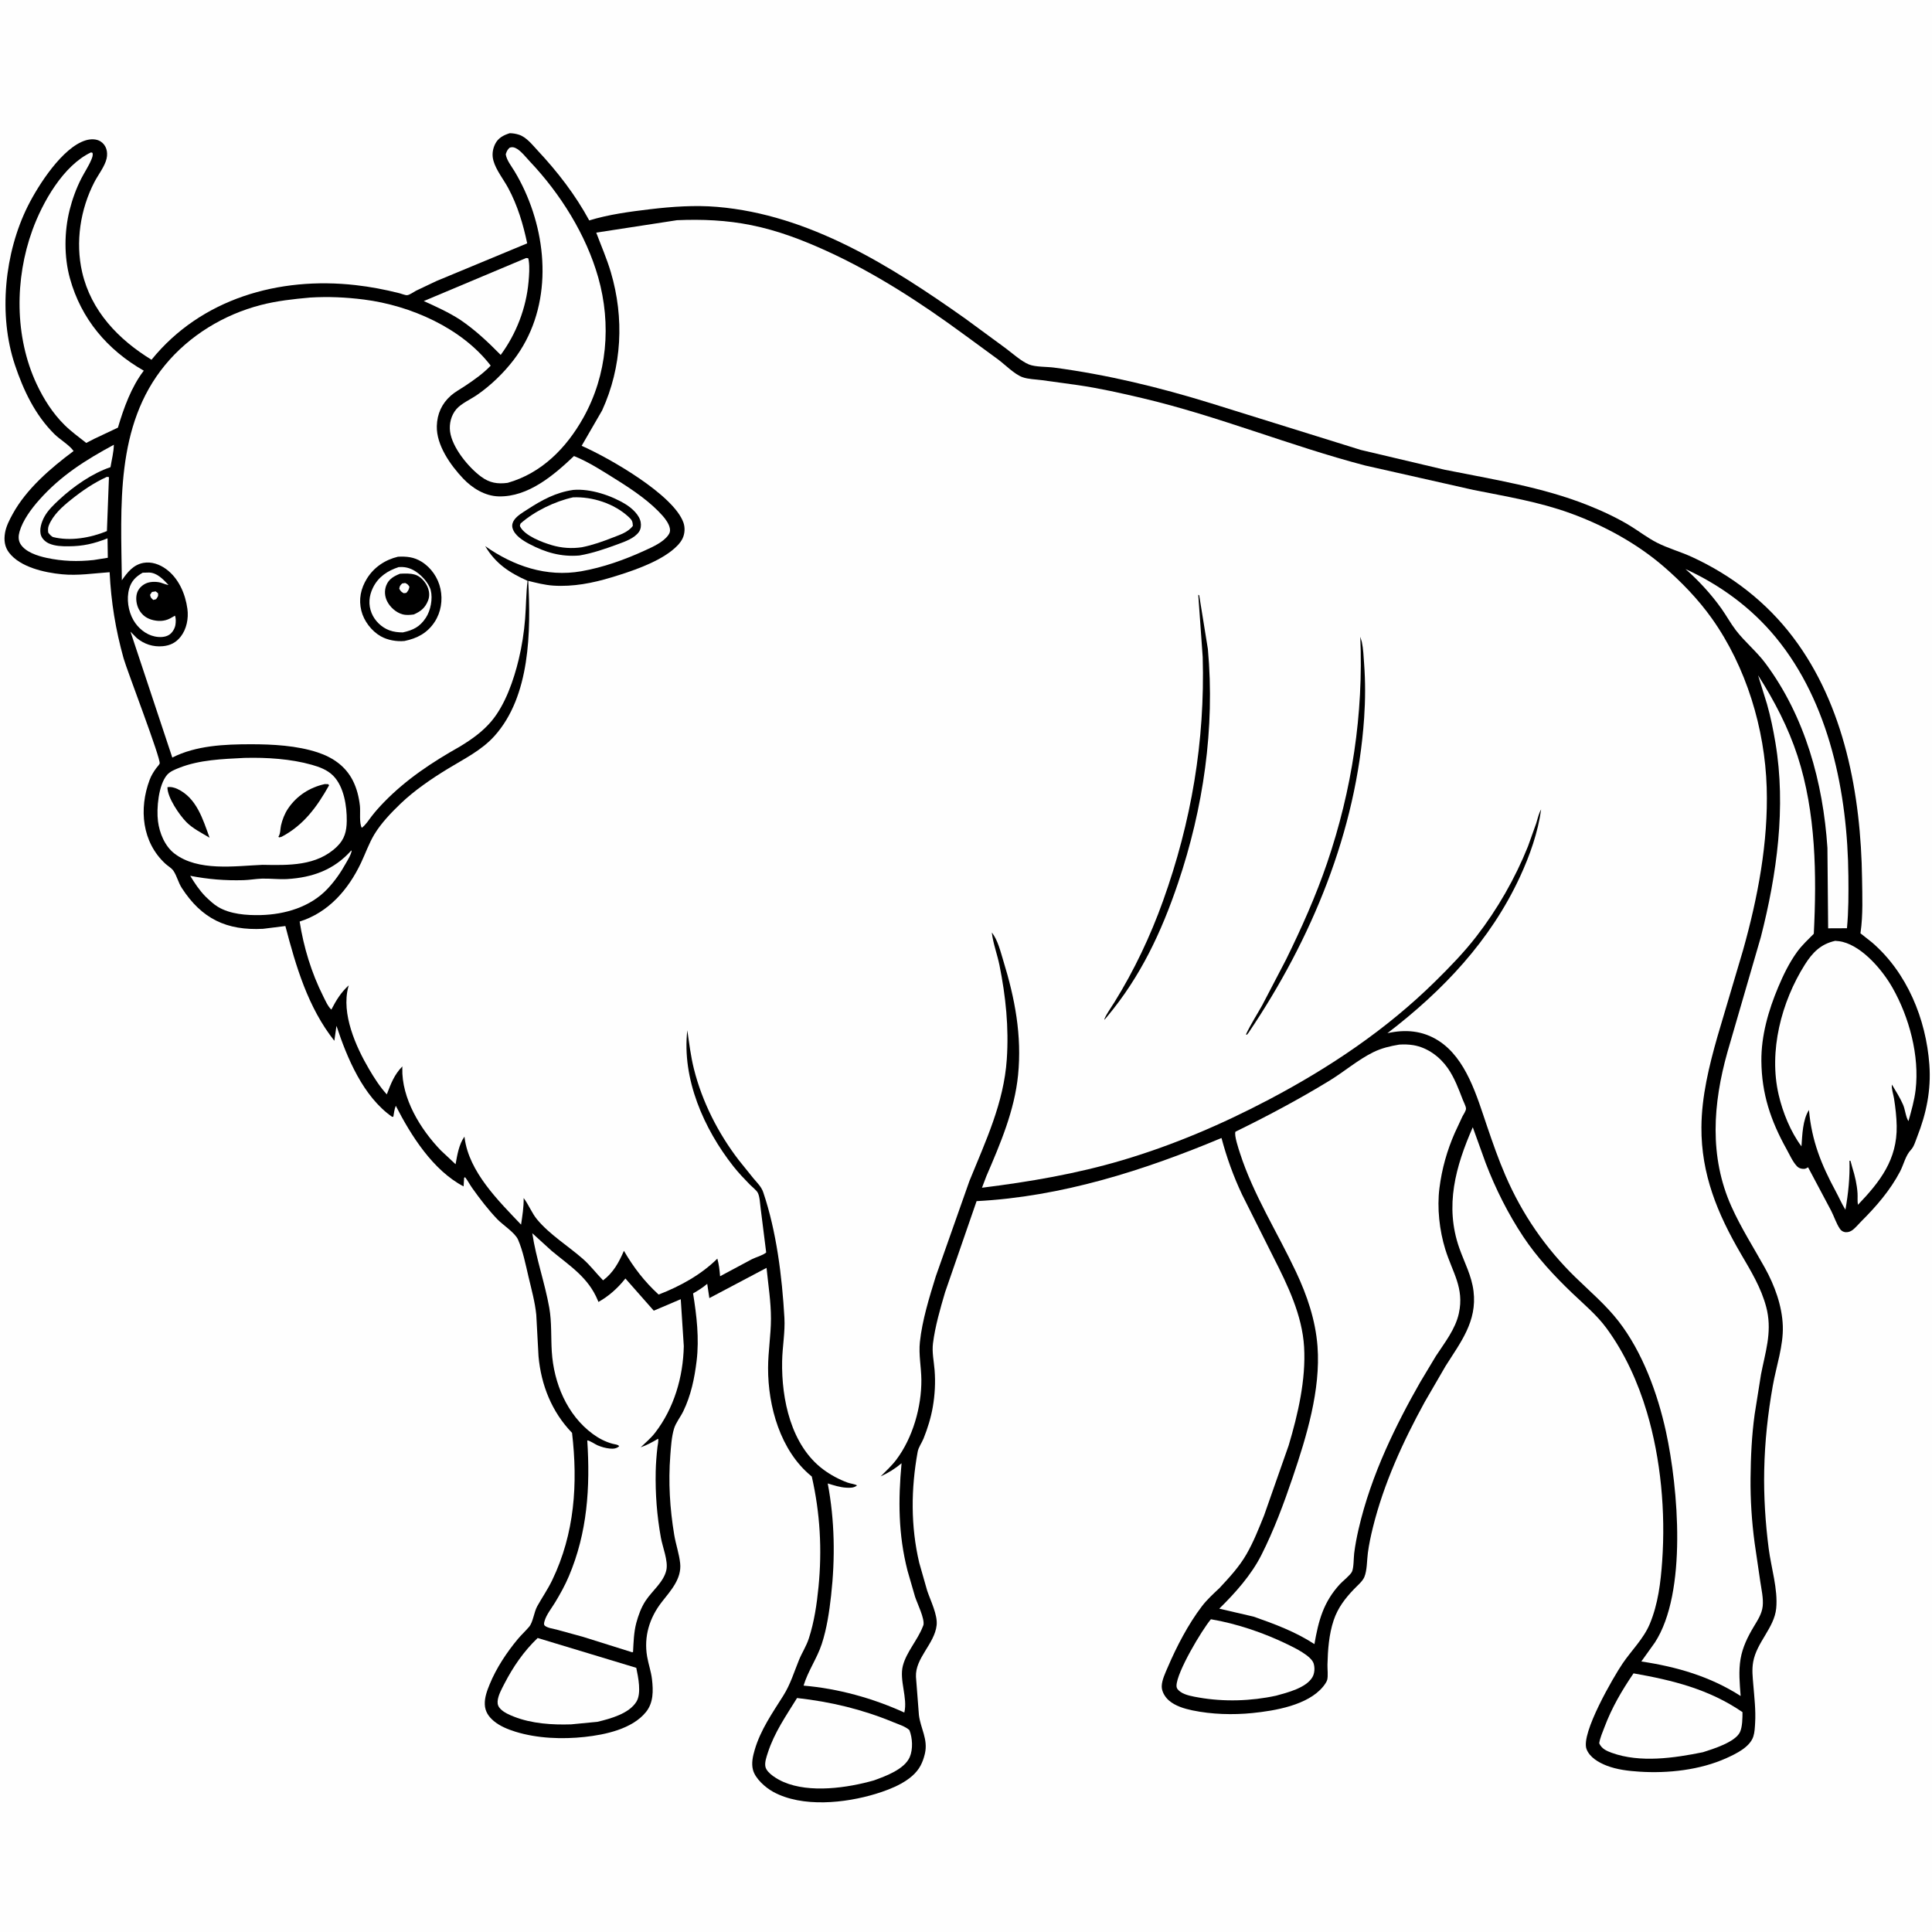
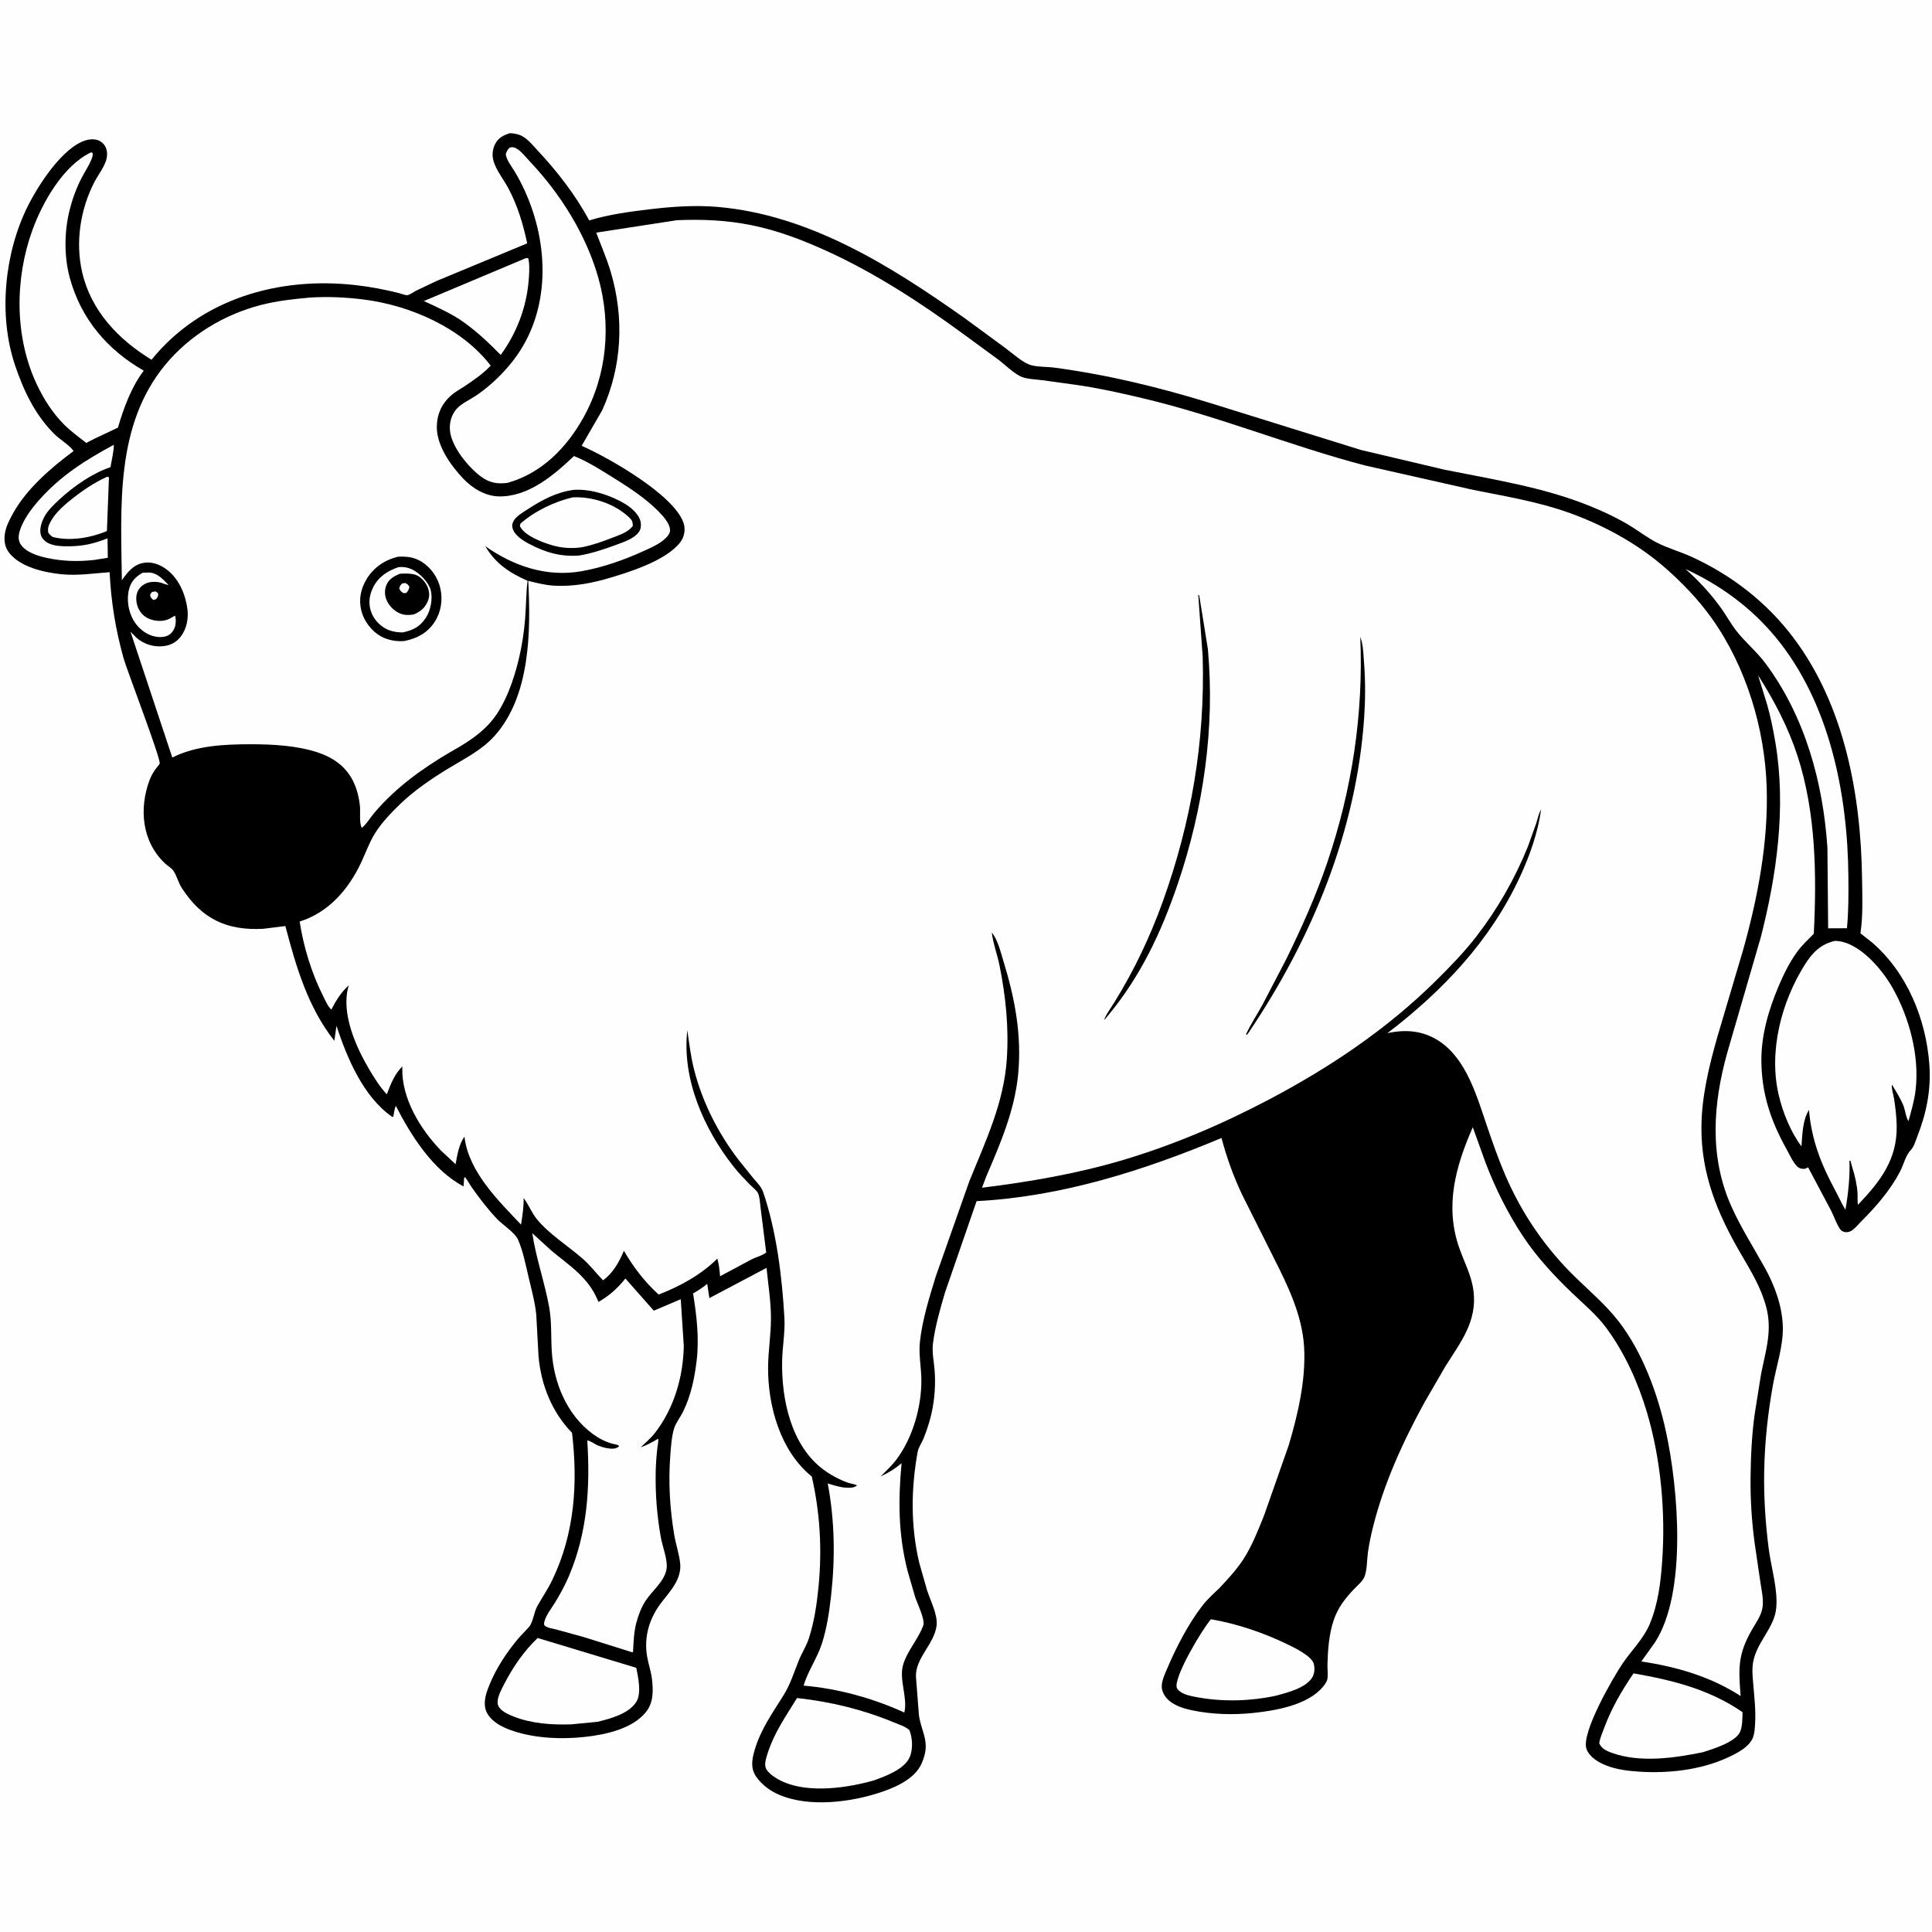
<svg xmlns="http://www.w3.org/2000/svg" version="1.1" style="display: block;" viewBox="0 0 2048 2048" width="1024" height="1024">
  <path transform="translate(0,0)" fill="rgb(254,254,254)" d="M -0 -0 L 2048 0 L 2048 2048 L -0 2048 L -0 -0 z" />
  <path transform="translate(0,0)" fill="rgb(0,0,0)" d="M 540.314 141.2 C 543.631 141.254 546.829 141.752 550 142.767 C 558.12 145.366 564.267 153.485 569.883 159.488 C 590.908 181.96 609.943 206.546 624.613 233.664 C 645.353 227.312 667.512 224.374 689 221.804 C 712.328 219.014 736.704 217.324 760.176 219.302 C 857.991 227.545 944.459 282.008 1022.77 337.403 L 1065.93 369.08 C 1072.85 374.243 1082.85 383.211 1090.8 386.381 C 1097.77 389.164 1109.62 388.642 1117.32 389.666 C 1173.88 397.192 1228.83 410.543 1283.31 427.372 L 1442.5 476.943 L 1531.24 497.905 C 1582.62 508.256 1634.78 516.209 1683.69 535.744 C 1698.75 541.759 1714.67 549.151 1728.49 557.672 C 1737.69 563.346 1746.7 570.279 1756.3 575.187 C 1768.08 581.216 1781.44 584.85 1793.55 590.426 C 1835.91 609.931 1872.61 638.376 1900.78 675.607 C 1955.33 747.683 1972.63 842.684 1973.86 931.188 C 1974.12 949.721 1974.95 969.903 1972.3 988.244 L 1972.14 989.328 L 1984.32 998.946 C 2021.56 1030.93 2041.72 1080.3 2045.21 1128.64 C 2047.15 1155.53 2042.04 1180.29 2032.23 1205.23 C 2030.59 1209.39 2028.91 1215.45 2025.8 1218.73 C 2019.79 1225.07 2018.13 1234.25 2014.07 1242 C 2003.66 1261.85 1988.66 1279.13 1972.88 1294.84 C 1969.89 1297.81 1966.22 1302.45 1962.65 1304.62 C 1960.29 1306.05 1957.32 1306.67 1954.63 1305.82 C 1952.79 1305.23 1951.49 1304.19 1950.39 1302.62 C 1946.62 1297.23 1944.12 1289.23 1941.01 1283.27 L 1916.64 1237.38 C 1915.24 1238.21 1914.07 1238.97 1912.4 1239.06 C 1909.48 1239.21 1906.71 1238.26 1904.67 1236.08 C 1900.21 1231.31 1896.91 1223.72 1893.69 1217.93 C 1877.01 1187.92 1867.44 1159.48 1867.13 1124.7 C 1866.89 1097.83 1874.62 1071.05 1884.94 1046.49 C 1890.43 1033.45 1896.7 1020.49 1905.03 1009.01 C 1910.09 1002.03 1916.65 995.928 1922.71 989.814 C 1925.81 927.481 1924.97 861.461 1905.52 801.519 C 1895.66 771.135 1880.78 742.663 1863.62 715.818 L 1873.1 746.387 C 1876.92 759.783 1879.72 773.565 1882.02 787.299 C 1893.47 855.494 1883.58 926.825 1866.58 993.281 L 1831.12 1115.39 C 1815.82 1169.82 1811.67 1226.01 1835.33 1278.84 C 1845.44 1301.42 1858.77 1322.24 1870.75 1343.8 C 1881.13 1362.48 1889.12 1384.14 1889.86 1405.68 C 1890.57 1426.48 1882.89 1448.33 1879.26 1468.83 C 1873.95 1498.74 1870.77 1528.11 1870.14 1558.48 C 1869.56 1586.08 1871.37 1614.2 1874.89 1641.56 C 1877.49 1661.74 1884.84 1684.83 1882.84 1704.99 C 1880.79 1725.62 1862.17 1740.78 1858.44 1761.73 C 1856.96 1770.05 1857.9 1777.46 1858.57 1785.78 C 1859.66 1799.16 1861.3 1812.91 1860.51 1826.34 C 1860.23 1831.05 1860.04 1836.4 1858.57 1840.87 C 1854.84 1852.15 1840.11 1859.15 1830.06 1863.69 C 1802.13 1876.29 1768.33 1880 1738 1878.05 C 1726.19 1877.29 1714.04 1875.91 1702.94 1871.58 C 1694.66 1868.34 1685.08 1862.84 1681.78 1854.1 C 1675.52 1837.5 1710.37 1777.62 1719.94 1763.49 C 1729.39 1749.54 1742.24 1737.2 1748.8 1721.51 C 1757.66 1700.32 1760.4 1677.44 1761.99 1654.73 C 1765.62 1602.71 1760.64 1546.9 1745.74 1496.84 C 1736.36 1465.33 1722.34 1434.27 1702.81 1407.75 C 1692.6 1393.87 1678.93 1382.51 1666.5 1370.63 C 1647.7 1352.64 1629.29 1332.86 1614.86 1311.15 C 1598.69 1286.81 1585.28 1260.1 1574.86 1232.81 L 1561.21 1194.92 C 1543.04 1236.4 1531.21 1278.28 1546.92 1323 C 1552.39 1338.57 1559.99 1352.16 1562.01 1368.81 C 1565.88 1400.7 1548.41 1422.72 1532.45 1447.94 L 1510.24 1486.2 C 1487.18 1528.32 1466.88 1572.49 1455.3 1619.27 C 1453.11 1628.09 1451.21 1637.05 1450 1646.07 C 1448.95 1653.82 1449.27 1664.6 1446.24 1671.76 C 1444.31 1676.33 1438.92 1680.78 1435.5 1684.34 C 1425.95 1694.27 1418.14 1704.36 1413.72 1717.61 C 1408.71 1732.6 1407.55 1748.94 1407.17 1764.62 C 1407.06 1769.21 1408 1776.64 1406.87 1780.8 C 1406.29 1782.97 1404 1786.09 1402.52 1787.9 C 1386.35 1807.68 1351.43 1813.48 1327.58 1815.9 C 1306.86 1818 1284.44 1817.33 1264 1813.07 C 1255.42 1811.28 1245.8 1808.41 1239.06 1802.54 C 1234.96 1798.97 1231.38 1793.11 1231.48 1787.5 C 1231.59 1780.89 1235.45 1773.01 1238.03 1766.98 C 1247.38 1745.17 1259.56 1721.8 1273.99 1702.81 C 1279.45 1695.64 1286.24 1689.5 1292.77 1683.33 C 1303.28 1671.98 1313.54 1661.04 1321.31 1647.54 C 1328.79 1634.55 1334.42 1620.22 1340.01 1606.35 L 1366.04 1532.2 C 1375.87 1499.28 1384.43 1462.44 1382.4 1427.88 C 1380.41 1394.07 1365.01 1362.48 1349.94 1332.76 L 1316.57 1266.14 C 1307.4 1246.62 1300.39 1227.17 1294.84 1206.33 C 1212.48 1240.83 1125.01 1268.63 1035.23 1273.25 L 1001.82 1369.87 C 996.713 1387.13 991.258 1406.07 989.005 1423.96 C 987.82 1433.37 989.948 1442.96 990.705 1452.34 C 991.75 1465.29 991.027 1478.57 988.813 1491.36 C 986.841 1502.75 983.331 1514.14 979.014 1524.86 C 977.117 1529.56 973.638 1534.12 972.745 1539.05 C 965.656 1578.15 965.28 1617.71 974.415 1656.6 L 982.807 1686.03 C 986.313 1696.61 994.089 1711.82 992.872 1722.81 C 990.669 1742.71 970.057 1757.49 970.96 1777.5 L 974.099 1818.07 C 975.87 1832.31 983.912 1843.58 980.466 1858.78 L 980.16 1860 C 979.154 1864.1 977.772 1867.97 975.793 1871.7 C 967.238 1887.82 944.85 1896.52 928.405 1901.54 C 896.105 1911.41 850.398 1916.35 819.569 1899.4 C 811.387 1894.9 800.574 1885.47 798.146 1876 C 796.348 1868.98 798.05 1861.58 800.05 1854.79 C 806.3 1833.56 818.686 1816 830.297 1797.52 C 838.038 1785.2 841.599 1772.73 847.033 1759.5 C 850.203 1751.78 854.746 1744.97 857.364 1736.92 C 863.133 1719.18 865.831 1700.72 867.65 1682.21 C 871.537 1642.67 869.352 1603.91 860.518 1565.15 L 859.863 1564.62 C 827.211 1537.77 814.077 1490.75 814.195 1450 C 814.246 1432.58 817.217 1415.26 817.251 1397.92 C 817.286 1380.12 814.338 1361.71 812.562 1343.99 L 751.954 1376.05 L 749.692 1360.92 C 744.973 1364.95 740.019 1367.97 734.684 1371.09 C 738.497 1394.63 741.336 1418.81 738.441 1442.65 C 736.188 1461.22 732.468 1479.14 724.255 1496.1 C 721.357 1502.09 716.398 1508.12 714.503 1514.42 C 711.88 1523.14 711.246 1533.73 710.55 1542.83 C 708.385 1571.14 710.045 1599.05 714.704 1627.01 C 716.368 1637 719.968 1647.23 721.002 1657.18 C 722.717 1673.66 710.913 1686.16 701.492 1698.25 C 688.526 1714.9 682.324 1734.74 685.977 1756 C 687.372 1764.11 690.19 1771.87 691.137 1780.1 C 692.524 1792.16 692.783 1804.88 684.763 1814.81 C 670.194 1832.86 641.522 1838.86 619.746 1841.23 C 595.858 1843.82 569.334 1842.81 546.333 1835.67 C 538.391 1833.2 529.824 1829.73 523.428 1824.34 C 517.868 1819.65 514.219 1814.27 513.913 1806.84 C 513.608 1799.42 516.281 1792.27 519.043 1785.5 C 526.037 1768.36 537.062 1751.7 548.864 1737.52 C 552.644 1732.98 557.044 1729 560.851 1724.5 C 565.19 1719.38 565.961 1708.95 569.605 1702.47 C 574.787 1693.25 580.735 1684.63 585.347 1675.06 C 609.229 1625.51 612.648 1572.63 606.39 1518.87 C 584.975 1496.8 573.621 1468.25 570.859 1437.8 L 568.469 1393.72 C 567.137 1380.21 563.363 1366.73 560.252 1353.54 C 557.25 1340.8 554.37 1326.05 549.14 1314.04 C 545.943 1306.7 532.839 1298.35 527.137 1292.39 C 517.499 1282.3 508.704 1270.85 500.638 1259.48 C 497.955 1255.7 495.877 1251.5 493 1247.88 L 492.003 1248.5 L 491.427 1257.65 C 458.974 1240.63 435.672 1203.75 419.56 1172.18 C 417.921 1176.23 417.733 1179.64 416.938 1183.84 L 415.5 1183.79 C 384.907 1162.24 367.984 1121.67 356.669 1087.44 L 354.409 1103.28 C 326.449 1067.92 313.749 1024.54 302.507 981.631 L 278.863 984.585 C 240.135 986.583 213.825 973.959 192.683 941.266 C 188.957 935.503 187.5 928.452 183.798 923.036 C 181.78 920.083 178.103 918.152 175.483 915.752 C 150.501 892.868 147.045 857.483 158.66 826.581 C 160.337 822.118 162.721 818.266 165.506 814.418 C 166.327 813.284 168.876 810.544 169.255 809.402 C 170.813 804.708 134.424 710.125 131.018 697.89 C 122.505 667.309 117.747 638.231 116.21 606.561 C 99.209 607.734 82.833 610.416 65.647 608.754 C 47.164 606.966 21.484 601.298 9.64 585.886 C 4.81 579.602 4.025 572.346 5.351 564.719 C 6.574 557.685 10.05 551.071 13.438 544.872 C 28.005 518.22 53.885 496.083 78.022 478.1 C 73.369 471.597 63.556 465.988 57.645 460.133 C 37.231 439.912 24.87 413.83 15.836 386.892 C -1.927 333.925 4.704 267.893 29.614 218.226 C 40.694 196.131 66.244 156.205 90.889 148.747 C 95.828 147.252 102.129 147.03 106.639 149.947 C 112.836 153.956 114.517 161.14 113.017 168 C 111.207 176.279 104.054 185.286 100.126 192.859 C 85.124 221.778 79.756 256.654 87.08 288.5 C 96.551 329.686 125.493 359.836 160.604 381.351 C 213.278 316.424 295.882 293.089 376.852 302.22 C 392.763 304.014 408.016 306.935 423.523 310.858 C 425.665 311.4 429.609 313.048 431.55 312.911 C 434.122 312.729 438.594 309.46 440.992 308.191 L 462.553 297.948 L 558.846 257.963 C 554.538 237.553 548.692 217.952 538.804 199.476 C 533.971 190.446 525.84 180.312 523.135 170.595 L 522.858 169.5 C 521.42 163.987 522.266 158.03 524.745 152.895 C 527.967 146.222 533.603 143.362 540.314 141.2 z" />
  <path transform="translate(0,0)" fill="rgb(254,254,254)" d="M 161.096 627.5 L 165 626.89 L 167.5 628.823 C 167.979 632.167 167.289 632.409 165.5 635.144 L 162.5 635.978 C 160.122 633.768 159.69 633.635 159.07 630.5 L 161.096 627.5 z" />
  <path transform="translate(0,0)" fill="rgb(254,254,254)" d="M 151.236 607.098 L 158.187 606.911 C 166.728 607.274 173.044 614.238 178.544 619.99 C 177.649 620.383 171.668 617.958 170.227 617.591 C 165.27 616.327 158.533 616.404 153.957 618.8 C 149.89 620.929 146.642 624.264 145.259 628.688 C 143.526 634.235 144.638 641.322 147.43 646.339 C 150.829 652.446 155.963 655.941 162.754 657.442 C 169.842 659.01 176.4 658.231 182.5 654.314 L 185.5 652.649 C 186.584 655.541 186.434 659.485 185.94 662.5 C 185.321 666.282 182.715 670.65 179.508 672.795 C 175.147 675.711 168.95 675.708 164 674.667 C 154.489 672.668 146.309 665.771 141.5 657.51 C 135.921 647.927 133.931 634.791 136.942 624.083 C 139.265 615.821 143.984 611.286 151.236 607.098 z" />
  <path transform="translate(0,0)" fill="rgb(254,254,254)" d="M 113.253 505.5 L 115.5 505.76 L 113.336 562.976 C 95.948 570.151 74.368 573.935 55.971 569.24 C 53.712 567.831 52.659 566.585 51.093 564.5 C 50.852 561.919 50.727 559.583 51.7 557.125 C 56.161 545.858 66.055 537.096 75.282 529.709 C 87.248 520.13 99.317 511.873 113.253 505.5 z" />
  <path transform="translate(0,0)" fill="rgb(254,254,254)" d="M 120.682 471.447 C 120.604 479.042 118.352 487.67 117.127 495.224 C 97.749 501.698 77.917 515.638 63.071 529.359 C 57.286 534.706 50.948 540.684 47.11 547.663 C 44.04 553.248 41.188 561.673 43.651 568.025 C 45.034 571.592 48.578 574.664 52.024 576.144 C 58.571 578.956 65.649 579.125 72.644 579.093 C 88.079 579.023 99.701 576.304 113.984 570.665 L 114.28 591.262 L 99.239 593.65 C 82.289 595.472 66.157 594.986 49.458 591.38 C 39.953 589.328 26.832 585.277 21.599 576.492 C 19.244 572.539 19.476 567.963 20.684 563.67 C 24.086 551.587 33.27 539.256 41.497 530.003 C 64.541 504.082 90.457 487.805 120.682 471.447 z" />
-   <path transform="translate(0,0)" fill="rgb(254,254,254)" d="M 372.403 901.5 L 372.734 902 C 371.956 906.367 369.145 910.654 367.004 914.5 C 361.303 924.736 355.078 933.819 347.008 942.354 C 328.876 961.531 301.987 969.434 276.134 970.025 C 261.41 970.361 243.846 969.108 230.921 961.241 C 226.038 958.268 221.913 954.209 217.781 950.3 C 211.357 943.677 206.41 936.276 201.651 928.409 C 220.771 932.079 238.565 933.567 258.088 933.013 C 264.597 932.829 271.033 931.609 277.516 931.395 C 286.435 931.101 295.404 932.355 304.342 931.834 C 331.418 930.258 354.283 921.912 372.403 901.5 z" />
  <path transform="translate(0,0)" fill="rgb(254,254,254)" d="M 557.771 273.5 L 559.847 273.688 C 560.222 274.863 560.288 274.943 560.5 276.369 C 561.54 283.38 560.913 291.677 560.282 298.729 C 557.786 326.613 547.304 353.748 530.764 376.24 C 517.236 362.49 503.8 349.813 487.775 338.93 C 475.616 331.078 462.379 325.069 449.208 319.14 L 557.771 273.5 z" />
  <path transform="translate(0,0)" fill="rgb(254,254,254)" d="M 1283.62 1716.48 C 1311.26 1721.15 1339.91 1730.96 1365.07 1743.21 C 1372.3 1746.73 1389.95 1755.23 1392.49 1763.31 C 1393.93 1767.88 1393.62 1773.84 1391.14 1778 C 1384.37 1789.36 1364.51 1794.25 1352.77 1797.48 C 1326.33 1803.24 1297.5 1804.15 1270.75 1799.43 C 1264.74 1798.37 1256.48 1797.03 1251.5 1793.52 C 1249.15 1791.86 1247.11 1790.05 1247.14 1787 C 1247.25 1772.6 1274.17 1727.66 1283.62 1716.48 z" />
  <path transform="translate(0,0)" fill="rgb(254,254,254)" d="M 1786.67 603.196 C 1823.67 620.257 1856.39 644.117 1882.37 675.638 C 1939.39 744.832 1958.57 841.144 1959.36 928.855 C 1959.53 947.166 1959.6 965.74 1957.85 983.971 L 1937.91 984.061 L 1937.15 898.814 C 1932.59 829.467 1913.47 759.635 1871.48 703.189 C 1862.08 690.552 1849.52 680.414 1840.06 668.059 C 1834.51 660.802 1830.08 652.589 1824.77 645.124 C 1813.95 629.909 1800.71 615.493 1786.67 603.196 z" />
  <path transform="translate(0,0)" fill="rgb(254,254,254)" d="M 1731.61 1773.82 C 1773.35 1781.17 1811.74 1790.67 1847.11 1814.94 C 1847.12 1821.1 1847.05 1830.48 1844.47 1836.04 C 1839.5 1846.78 1815.69 1854.07 1805.18 1857.42 C 1774.73 1863.6 1738.59 1868.93 1708.5 1858.05 C 1702.77 1855.98 1697.88 1853.71 1695.23 1848 C 1696.05 1842.37 1698.7 1836.45 1700.7 1831.13 C 1708.55 1810.22 1719.11 1792.17 1731.61 1773.82 z" />
  <path transform="translate(0,0)" fill="rgb(254,254,254)" d="M 569.944 1736.34 L 674.478 1767.96 C 676.467 1777.64 680.144 1794.77 674.69 1803.76 C 666.92 1816.56 647.155 1821.86 633.352 1825.19 L 605.407 1827.89 C 585.358 1828.53 563.77 1827.17 544.95 1819.78 C 539.921 1817.81 534.45 1815.47 530.585 1811.6 C 528.305 1809.31 527.257 1806.75 527.486 1803.5 C 527.923 1797.31 531.825 1790.34 534.63 1784.9 C 543.968 1766.79 555.186 1750.45 569.944 1736.34 z" />
  <path transform="translate(0,0)" fill="rgb(254,254,254)" d="M 844.906 1799.97 C 880.454 1803.93 913.959 1811.91 947.051 1825.64 C 952.568 1827.92 959.541 1829.96 963.997 1834 C 967.321 1842.27 967.94 1854.27 964.364 1862.55 C 958.746 1875.57 938.833 1882.76 926.39 1887.3 C 898.149 1895.32 858.413 1900.96 830.731 1889.03 C 824.568 1886.38 813.042 1879.92 811.409 1872.96 C 810.341 1868.41 812.526 1862.33 813.92 1858 C 820.844 1836.51 833.177 1818.98 844.906 1799.97 z" />
  <path transform="translate(0,0)" fill="rgb(254,254,254)" d="M 96.533 161.5 L 98.049 162.012 C 98.742 164.388 97.857 166.723 96.928 169 C 94.093 175.945 89.573 182.57 86.141 189.296 C 80.831 199.704 76.647 211.231 73.81 222.561 C 68.066 245.5 67.799 272.069 74.077 294.905 C 85.924 337.993 113.77 370.914 152.412 392.932 C 139.141 410.24 131.143 432.587 125.004 453.304 L 100.026 465.09 L 91.428 469.524 C 83.713 463.446 75.5 457.484 68.504 450.591 C 55.949 438.223 46.309 423.034 38.856 407.147 C 15.354 357.052 15.604 295.572 34.324 244.002 C 45.03 214.511 67.038 175.396 96.533 161.5 z" />
-   <path transform="translate(0,0)" fill="rgb(254,254,254)" d="M 258.569 803.43 L 259.856 803.391 C 282.791 802.814 308.333 804.451 330.428 810.687 C 338.717 813.027 347.008 816.077 353.192 822.304 C 364.61 833.798 367.771 854.619 367.573 870.162 C 367.433 881.212 365.332 889.6 357.096 897.541 C 335.622 918.243 305.896 917.224 278.249 916.758 C 248.807 918.005 209.948 923.964 184.937 904.802 C 174.762 897.006 169.036 883.055 167.473 870.607 C 165.773 857.069 167.949 832.131 177.08 821.433 C 180.281 817.682 185.609 815.662 190.101 813.88 C 211.468 805.403 235.858 804.616 258.569 803.43 z" />
  <path transform="translate(0,0)" fill="rgb(0,0,0)" d="M 177.473 834.5 C 180.738 833.737 184.999 834.874 187.985 836.275 C 208.51 845.901 215.034 868.418 222.152 888.001 C 213.911 883.063 204.418 878.364 197.62 871.5 C 190.035 863.841 177.39 845.322 177.473 834.5 z" />
  <path transform="translate(0,0)" fill="rgb(0,0,0)" d="M 344.291 831.157 L 348 831.263 L 348.824 832.5 C 336.058 855.228 322.023 874.558 298.655 886.959 L 296 887.719 L 295.105 887 C 297.423 883.766 296.987 878.876 297.876 875 C 299.285 868.862 301.772 862.458 305.305 857.2 C 314.509 843.503 328.357 834.648 344.291 831.157 z" />
  <path transform="translate(0,0)" fill="rgb(254,254,254)" d="M 540.32 156.5 C 542.752 155.818 544.148 155.863 546.5 156.925 C 551.887 159.358 557.687 166.97 561.741 171.252 C 594.002 205.318 621.296 248.798 634.125 294.015 C 648.235 343.749 643.749 397.437 618.354 442.813 C 600.41 474.877 574.193 501.589 538.103 511.843 C 527.353 513.259 519.002 511.935 510.024 505.314 C 496.577 495.396 479.343 474.484 477.098 457.5 C 475.998 449.185 478.247 440.178 483.744 433.75 C 488.938 427.676 499.001 423.258 505.659 418.669 C 520.125 408.699 533.779 395.496 544.456 381.584 C 584.086 329.953 582.285 259.132 556.205 202.034 C 552.991 195 549.372 188.119 545.378 181.498 C 542.234 176.286 536.895 169.596 536.124 163.5 C 537.139 160.444 537.794 158.701 540.32 156.5 z" />
  <path transform="translate(0,0)" fill="rgb(254,254,254)" d="M 1945.39 997.327 C 1948.17 997.493 1950.81 997.801 1953.52 998.497 C 1974.84 1003.99 1995.57 1028.48 2006.02 1046.87 C 2023.88 1078.27 2034.87 1119.11 2030.64 1155.25 C 2029.33 1166.44 2026.09 1177.61 2023.05 1188.44 C 2020.26 1184.37 2019.51 1176.03 2017.33 1171.01 C 2014.13 1163.61 2009.64 1156.61 2005.51 1149.7 C 2004.81 1153.72 2007.1 1160.34 2007.75 1164.5 C 2009.24 1173.97 2010.4 1183.92 2010.57 1193.5 C 2011.2 1229.14 1993.01 1252.57 1969.52 1277.13 C 1968.78 1273.23 1969.32 1268.98 1969.07 1265 C 1968.51 1255.95 1966.32 1246.37 1963.56 1237.75 L 1961.59 1230.5 L 1960.5 1230.42 C 1961.06 1247.93 1959.26 1265.16 1956.22 1282.38 C 1952.38 1276.22 1949.47 1269.4 1946.02 1263 C 1930.5 1234.23 1920.5 1209.36 1917.57 1176.65 C 1910.79 1187.16 1910.54 1203.06 1909.63 1215.19 C 1898.12 1199.87 1889.77 1179.12 1885.46 1160.55 C 1874.72 1114.35 1888.26 1062.12 1913.24 1022.5 C 1921.41 1009.56 1930.15 1000.73 1945.39 997.327 z" />
  <path transform="translate(0,0)" fill="rgb(254,254,254)" d="M 564.249 1307.28 L 584.892 1326.07 C 604.294 1342.15 623.704 1354.19 633.723 1378.54 L 634.356 1380.1 C 644.75 1374.43 654.443 1365.81 661.845 1356.62 L 662.944 1355.25 L 693.033 1389.38 L 721.619 1377.21 L 724.859 1427 C 724.167 1459.66 714.54 1492.8 694.315 1518.91 C 690.047 1524.43 684.198 1529.38 679.15 1534.21 C 685.825 1531.9 691.527 1528.72 697.591 1525.15 C 698.372 1526.53 697.122 1532.2 696.915 1534.04 C 695.948 1542.62 695.251 1551.27 695.071 1559.91 C 694.575 1583.58 696.384 1606.75 700.578 1630.06 C 702.322 1639.76 708.426 1654.64 706.392 1664.19 C 703.664 1676.99 691.369 1686.2 684.355 1696.87 C 679.599 1704.11 676.774 1712.09 674.487 1720.39 C 671.851 1730.45 671.615 1740.84 671.047 1751.18 L 670.109 1751.47 L 618.145 1735.16 L 590.191 1727.48 C 586.547 1726.53 580.544 1725.77 577.631 1723.4 C 576.19 1722.22 576.782 1720.11 577.224 1718.5 C 579.097 1711.68 584.805 1704.63 588.448 1698.61 C 593.875 1689.64 598.922 1680.55 603.019 1670.89 C 622.693 1624.49 625.745 1576.58 622.531 1526.91 C 624.546 1526.67 631.081 1531.1 633.445 1532.1 C 637.485 1533.82 641.895 1535.08 646.263 1535.52 C 650.111 1535.91 653.259 1535.7 656.306 1533.14 C 655.807 1531.35 651.079 1530.93 649.131 1530.39 C 641.559 1528.32 634.584 1524.65 628.289 1520 C 600.956 1499.84 587.002 1465.97 584.918 1432.77 C 583.955 1417.43 584.939 1401.43 582.259 1386.29 C 577.562 1359.77 568.19 1333.85 564.249 1307.28 z" />
-   <path transform="translate(0,0)" fill="rgb(254,254,254)" d="M 1483.23 1107.32 C 1488.16 1106.99 1493.35 1107.12 1498.25 1107.93 C 1513.08 1110.41 1526.18 1120.12 1534.67 1132.23 C 1541.78 1142.38 1546.25 1154.5 1550.7 1166 C 1551.63 1168.4 1553.86 1172.55 1554.02 1174.95 C 1554.19 1177.36 1551.42 1181.19 1550.29 1183.37 L 1542.15 1200.86 C 1533.88 1219.62 1528.42 1239.14 1525.86 1259.48 C 1523.21 1280.48 1525.86 1304.3 1532.12 1324.5 C 1539.71 1348.95 1552.31 1365.12 1546.47 1392.13 C 1542.84 1408.95 1531.31 1423.39 1522.08 1437.5 L 1505.44 1465.24 C 1492.17 1488.45 1479.72 1512.34 1468.86 1536.78 C 1456.86 1563.77 1446.72 1592.34 1440.11 1621.13 C 1438.18 1629.54 1436.55 1638.03 1435.48 1646.6 C 1434.88 1651.45 1435.13 1661.89 1433.14 1666.09 C 1431.4 1669.75 1423.36 1675.98 1420.3 1679.33 C 1402.78 1698.45 1397.68 1717.95 1393.34 1742.82 C 1373.36 1729.79 1351.32 1721.56 1328.96 1713.72 L 1292.46 1705.24 C 1309.42 1688.61 1326.4 1669.59 1337.14 1648.34 C 1350.38 1622.14 1360.9 1593.9 1370.31 1566.09 C 1384.95 1522.87 1400.1 1473.27 1396.61 1427.16 C 1394.51 1399.4 1385.61 1373.28 1373.83 1348.25 C 1354.34 1306.81 1328.54 1266.22 1314.5 1222.61 C 1313.12 1218.34 1307.92 1203.07 1309.68 1199.63 C 1343.49 1183.11 1376.83 1165.35 1408.98 1145.76 C 1424.51 1136.3 1439.55 1123.34 1455.75 1115.37 C 1464.53 1111.05 1473.63 1108.92 1483.23 1107.32 z" />
  <path transform="translate(0,0)" fill="rgb(254,254,254)" d="M 328.771 315.417 C 348.092 314.251 366.598 315.095 385.77 317.529 C 435.005 323.781 489.442 347.566 520.156 387.585 C 512.364 395.877 502.145 403.027 492.703 409.292 C 487.847 412.514 482.228 415.538 477.874 419.402 C 468.285 427.916 463.401 438.787 463.049 451.615 C 462.492 471.928 477.581 493.107 490.806 507.126 C 500.562 517.467 514.151 525.87 528.695 526.197 C 560.09 526.902 587.169 503.605 608.458 483.411 C 624.41 489.816 640.056 500.127 654.669 509.262 C 671.165 519.572 689.471 532.102 702.427 546.759 C 705.596 550.345 709.425 555.65 710.146 560.5 C 710.547 563.202 710.004 565.009 708.423 567.224 C 702.956 574.882 691.936 579.698 683.661 583.5 C 662.393 593.272 639.276 601.528 616.172 605.561 C 579.271 612.001 544.364 600.086 514.359 578.931 C 525.268 597.466 540.072 607.18 559.225 615.677 C 557.649 629.021 557.703 642.561 556.645 655.958 C 555.508 670.356 553.261 684.797 549.894 698.84 C 544.646 720.731 535.631 747.007 520.996 764.417 C 511.51 775.701 499.928 783.803 487.448 791.415 C 458.054 807.962 430.529 826.164 406.933 850.465 C 402.287 855.249 397.904 860.132 393.832 865.414 C 390.634 869.562 387.74 874.382 383.51 877.5 C 380.596 872.584 382.188 860.384 381.535 854.36 C 380.533 845.116 378.264 835.788 374.033 827.46 C 366.218 812.079 352.741 802.871 336.74 797.582 C 314.741 790.312 289.008 788.93 265.938 788.937 C 238.18 788.946 207.774 790.243 182.647 803.05 L 138.311 669.569 L 144.836 676.201 C 152.713 682.825 162.316 685.948 172.5 685.011 C 180.447 684.28 186.528 681.242 191.494 674.927 C 197.852 666.843 200.02 655.531 198.659 645.469 C 196.49 629.433 189.395 612.993 176.033 603.202 C 169.238 598.223 160.496 595.107 152.022 596.678 C 141.249 598.675 135.031 606.689 129.168 615.13 C 128.272 537.129 122.005 451.322 174.967 386.965 C 200.75 355.634 237.286 333.449 276.464 323.33 C 293.691 318.88 311.101 317.008 328.771 315.417 z" />
  <path transform="translate(0,0)" fill="rgb(0,0,0)" d="M 421.846 590.152 C 430.937 589.687 438.788 590.442 446.767 595.369 C 457.074 601.735 464.396 612.459 466.915 624.219 C 469.472 636.159 467.476 649.027 460.714 659.306 C 452.986 671.052 442.251 676.697 428.787 679.472 C 420.544 680.286 410.734 678.575 403.518 674.429 C 393.777 668.833 385.788 658.353 383.065 647.5 C 380.004 635.3 382.426 623.899 388.956 613.324 C 396.389 601.288 408.242 593.402 421.846 590.152 z" />
  <path transform="translate(0,0)" fill="rgb(254,254,254)" d="M 422.694 601.11 C 428.423 600.789 432.856 601.577 438 604.227 C 445.338 608.008 454.505 617.53 456.581 625.64 C 458.904 634.717 456.502 647.111 451.445 654.821 C 445.083 664.521 437.97 667.963 427.051 670.383 C 422.087 670.358 417.378 669.866 412.688 668.131 C 404.385 665.059 397.223 658.078 393.905 649.878 C 390.301 640.971 391.109 631.72 395.287 623.134 C 400.988 611.418 410.76 605.083 422.694 601.11 z" />
  <path transform="translate(0,0)" fill="rgb(0,0,0)" d="M 424.019 608.183 C 429.424 607.917 434.729 607.623 440 609.177 C 445.558 610.816 450.528 616.377 452.905 621.5 C 455.151 626.34 455.734 631.609 453.757 636.62 C 450.717 644.323 446.08 648.088 438.634 651.356 C 434.484 651.907 430.691 652.296 426.593 651.171 C 419.845 649.318 413.633 643.746 410.455 637.551 C 407.742 632.262 407.282 626.047 409.481 620.5 C 412.18 613.689 417.642 610.76 424.019 608.183 z" />
  <path transform="translate(0,0)" fill="rgb(254,254,254)" d="M 426.321 618.5 L 429.5 617.99 C 431.86 619.095 432.655 619.752 433.983 622 C 433.376 625.134 432.731 626.204 430.693 628.5 L 427.987 628.851 C 425.149 627.21 424.806 626.869 423.222 624 C 423.835 620.949 424.104 620.721 426.321 618.5 z" />
  <path transform="translate(0,0)" fill="rgb(0,0,0)" d="M 607.781 519.327 C 625.893 517.783 648.383 525.292 663.585 534.778 C 669.904 538.721 677.812 545.839 679.152 553.507 C 679.76 556.99 679.373 560.905 677.296 563.839 C 672.496 570.622 662.604 574.084 655.052 576.852 C 641.515 581.813 628.508 586.375 614.235 588.839 C 594.748 590.48 578.058 585.619 560.939 576.551 C 554.233 572.998 545.244 567.406 543.26 559.644 C 542.473 556.565 543.348 553.596 545.155 551.052 C 548.405 546.477 554.238 543.161 558.893 540.134 C 574.366 530.075 589.29 521.908 607.781 519.327 z" />
  <path transform="translate(0,0)" fill="rgb(254,254,254)" d="M 607.435 527.207 C 627.968 526.326 650.861 533.728 666.2 547.791 C 669.934 551.214 670.644 552.695 670.868 557.5 C 665.595 564.185 657.839 566.61 650.157 569.618 C 639.153 573.927 628.416 577.795 616.805 580.105 C 606.177 581.689 595.3 580.973 585 577.912 C 574.74 574.863 556.599 568.085 551.468 558.369 C 550.743 556.995 551.397 556.339 551.843 554.922 C 566.519 541.937 588.263 531.404 607.435 527.207 z" />
  <path transform="translate(0,0)" fill="rgb(254,254,254)" d="M 717.647 233.42 C 744.388 232.304 770.242 233.368 796.568 238.712 C 824.633 244.409 850.495 254.29 876.453 266.128 C 927.643 289.473 976.11 320.987 1021.39 354.225 L 1058 381.017 C 1065.49 386.618 1075.38 396.793 1083.97 399.858 C 1089.97 402.001 1098.12 402.144 1104.5 402.997 L 1142.45 408.228 C 1165.55 411.587 1188.4 416.741 1211.12 422.099 C 1290.97 440.935 1367.53 472.604 1446.99 493.423 L 1561.94 519.362 C 1596.82 526.353 1631.22 531.904 1664.85 544.129 C 1700.13 556.959 1734.89 575.889 1763.37 600.396 C 1782.21 616.613 1800.28 635.37 1814.69 655.647 C 1851.01 706.789 1870.85 772.3 1872.77 834.815 C 1874.56 892.877 1863.29 951.867 1847.6 1007.57 L 1820.56 1098.81 C 1811.68 1130.03 1803.78 1162.22 1803.58 1194.87 C 1803.27 1244.73 1820.57 1286.5 1845.26 1328.86 C 1855.98 1347.23 1866.89 1364.92 1872.33 1385.74 L 1873.22 1389.51 C 1878.21 1413.45 1871.23 1433.68 1866.73 1456.97 L 1860.02 1499.14 C 1856.91 1521.6 1855.88 1544.28 1855.65 1566.93 C 1855.43 1589.74 1856.93 1612.87 1859.96 1635.47 L 1865.97 1676.52 C 1867.17 1684.58 1869.39 1694.37 1868.55 1702.5 C 1867.69 1710.78 1863.17 1717.44 1859.02 1724.39 C 1852.59 1735.16 1847.22 1746.02 1845.07 1758.53 C 1842.84 1771.48 1844.17 1784.81 1845.16 1797.82 C 1812.79 1777.07 1777.67 1766.92 1739.87 1761.23 L 1754.25 1741.13 C 1788.63 1688.18 1779.07 1577.67 1765.97 1517.5 C 1757.25 1477.48 1741.09 1433.21 1715.71 1400.56 C 1702.27 1383.28 1685.62 1369.18 1670.02 1353.97 C 1638.05 1322.81 1613.53 1287.03 1595.8 1246.04 C 1588.45 1229.05 1582.35 1211.47 1576.37 1193.95 C 1565.57 1162.33 1554.41 1121.94 1524.69 1103.06 C 1507.96 1092.44 1489.79 1090.96 1470.71 1095.23 C 1529.55 1050.23 1579.99 997.087 1611.33 929.22 C 1621.64 906.881 1630.29 882.483 1633.66 858.018 C 1631.06 862.378 1630.02 867.859 1628.47 872.687 L 1619.69 897.238 C 1606.1 931.101 1587.3 963.921 1564.91 992.803 C 1551.7 1009.85 1536.72 1025.22 1521.38 1040.34 C 1469.59 1091.42 1409.03 1131.96 1344.81 1165.74 C 1295.22 1191.83 1243.55 1213.93 1189.77 1229.86 C 1140.93 1244.33 1091.39 1252.76 1040.93 1259.05 L 1045.61 1246.75 C 1060.41 1212.34 1075.46 1177.23 1079.2 1139.59 C 1083.37 1097.7 1075.86 1058.37 1063.57 1018.47 C 1060.65 1008.96 1057.72 996.338 1051.37 988.519 C 1052.61 999.804 1057.23 1011.95 1059.5 1023.25 C 1066.16 1056.32 1069.53 1089.17 1067.24 1122.89 C 1064.09 1169.25 1044.79 1209.64 1027.62 1251.93 L 991.984 1352.97 C 985.126 1375.25 977.567 1399.4 975.119 1422.66 C 973.712 1436.01 976.567 1449.19 976.689 1462.5 C 976.952 1491.25 967.584 1524.12 950.149 1547.31 C 945.348 1553.69 939.134 1559.39 933.505 1565.06 C 941.998 1561.13 948.518 1557.1 955.693 1551.11 C 952.044 1590.29 952.207 1626.6 962.007 1665 L 970.04 1692.76 C 972.37 1699.8 980.44 1716.02 978.862 1722.68 L 978.118 1724.5 C 972.624 1738.65 960.945 1751.03 957.107 1765.65 C 953.051 1781.1 962.387 1799.88 958.618 1815.36 C 925.32 1800.15 888.322 1789.91 851.819 1786.83 C 856.519 1771.21 866.029 1758.12 871.087 1742.74 C 876.444 1726.44 879.102 1708.35 880.997 1691.34 C 885.416 1651.67 884.863 1611.79 877.435 1572.51 C 883.684 1574.44 890.423 1576.65 896.981 1577 C 900.934 1577.22 905.359 1577.36 908.5 1574.58 C 905.413 1572.94 901.68 1572.79 898.374 1571.57 C 889.326 1568.22 880.561 1563.54 872.816 1557.79 C 838.441 1532.25 828.306 1483.08 829.09 1442.86 C 829.386 1427.66 832.357 1412.01 831.5 1396.88 C 829.025 1353.18 823.091 1305.24 809.034 1263.77 C 807.081 1258.01 802.683 1253.85 798.815 1249.28 L 783.134 1229.79 C 761.29 1201.38 744.276 1167.88 735.572 1133.06 C 732.22 1119.65 730.563 1105.83 728.581 1092.16 C 722.709 1143.58 746.109 1196.68 777.415 1236.37 C 782.851 1243.27 788.858 1249.53 794.974 1255.81 C 797.207 1258.1 801.626 1261.5 803.16 1264.16 C 805.43 1268.09 805.694 1276.45 806.348 1281.11 L 812.189 1327.66 C 808.479 1330.91 801.549 1332.53 797.023 1334.83 L 763.308 1352.88 C 762.821 1346.63 762.113 1340.24 760.414 1334.19 C 743.377 1351.22 720.611 1363.64 698.185 1372.29 C 683.187 1358.59 671.541 1343.42 661.375 1325.9 C 656.042 1338.24 650.202 1348.99 639.305 1357.22 C 631.904 1349.67 625.988 1341.58 617.917 1334.49 C 602.177 1320.67 582.741 1308.81 569.331 1292.66 C 563.738 1285.92 560.476 1277.1 555.098 1269.96 C 555.259 1279.51 553.747 1288.76 552.355 1298.16 C 528.372 1272.89 497.249 1242.48 492.526 1206.26 L 492.352 1204.86 C 486.422 1213.11 484.72 1224.38 482.932 1234.13 L 467.248 1219.44 C 445.543 1196.9 425.628 1164.36 426.467 1132.24 L 426.523 1130.44 C 417.922 1139.12 414.344 1148.81 410.024 1160.08 C 402.667 1152.03 396.722 1142.7 391.21 1133.33 C 377.058 1109.26 361.673 1074.54 369.169 1046.39 L 369.689 1044.48 C 361.282 1052.24 356.479 1060.12 351.23 1070.23 C 347.521 1066.84 344.854 1060.51 342.578 1055.99 C 330.223 1031.5 321.829 1003.96 317.645 976.882 C 348.236 967.264 369.189 943.083 382.651 914.736 C 387.414 904.705 391.184 893.776 396.93 884.293 C 404.01 872.609 414.728 861.402 424.527 851.997 C 439.172 837.943 457.187 825.651 474.479 815.078 C 491.812 804.48 510.388 795.52 524.186 780.155 C 562.195 737.829 562.761 669.105 559.953 615.739 C 568.565 617.856 577.637 620.179 586.5 620.769 C 607.495 622.165 628.297 618.101 648.312 612.014 C 668.835 605.773 694.96 597.149 711.931 583.854 C 716.361 580.382 721.121 575.882 723.556 570.769 C 726.005 565.627 726.338 559.209 724.427 553.864 C 713.846 524.26 645.256 485.176 616.565 472.581 L 638.276 435.059 C 659.435 388.75 661.868 337.055 647.482 288.451 C 643.238 274.114 637.262 260.56 632.034 246.59 L 717.647 233.42 z" />
  <path transform="translate(0,0)" fill="rgb(0,0,0)" d="M 1441.95 675.008 L 1443.61 680.485 C 1445.21 687.967 1445.45 695.987 1446.02 703.614 C 1447.45 722.698 1447.35 741.912 1446.05 761 C 1437.84 881.248 1390.45 995.491 1323.5 1094.74 L 1321.74 1096.91 L 1320.78 1096.5 C 1325.75 1085.86 1332.27 1075.85 1338 1065.59 L 1363.22 1017.27 C 1379.57 983.996 1394.8 949.98 1406.77 914.856 C 1433.19 837.33 1445.44 756.827 1441.95 675.008 z" />
  <path transform="translate(0,0)" fill="rgb(0,0,0)" d="M 1270.21 630.5 L 1271.2 631.054 L 1280.4 688 C 1288.05 771.836 1275.61 856.764 1248.7 936.292 C 1231.19 988.064 1209.03 1035.23 1173.77 1077.47 L 1170.79 1080.97 C 1169.81 1079.55 1179.42 1065.46 1181.2 1062.61 C 1202.11 1028.99 1219.43 992.433 1232.79 955.181 C 1262.91 871.222 1277.44 785.734 1274.91 696.526 L 1270.21 630.5 z" />
</svg>